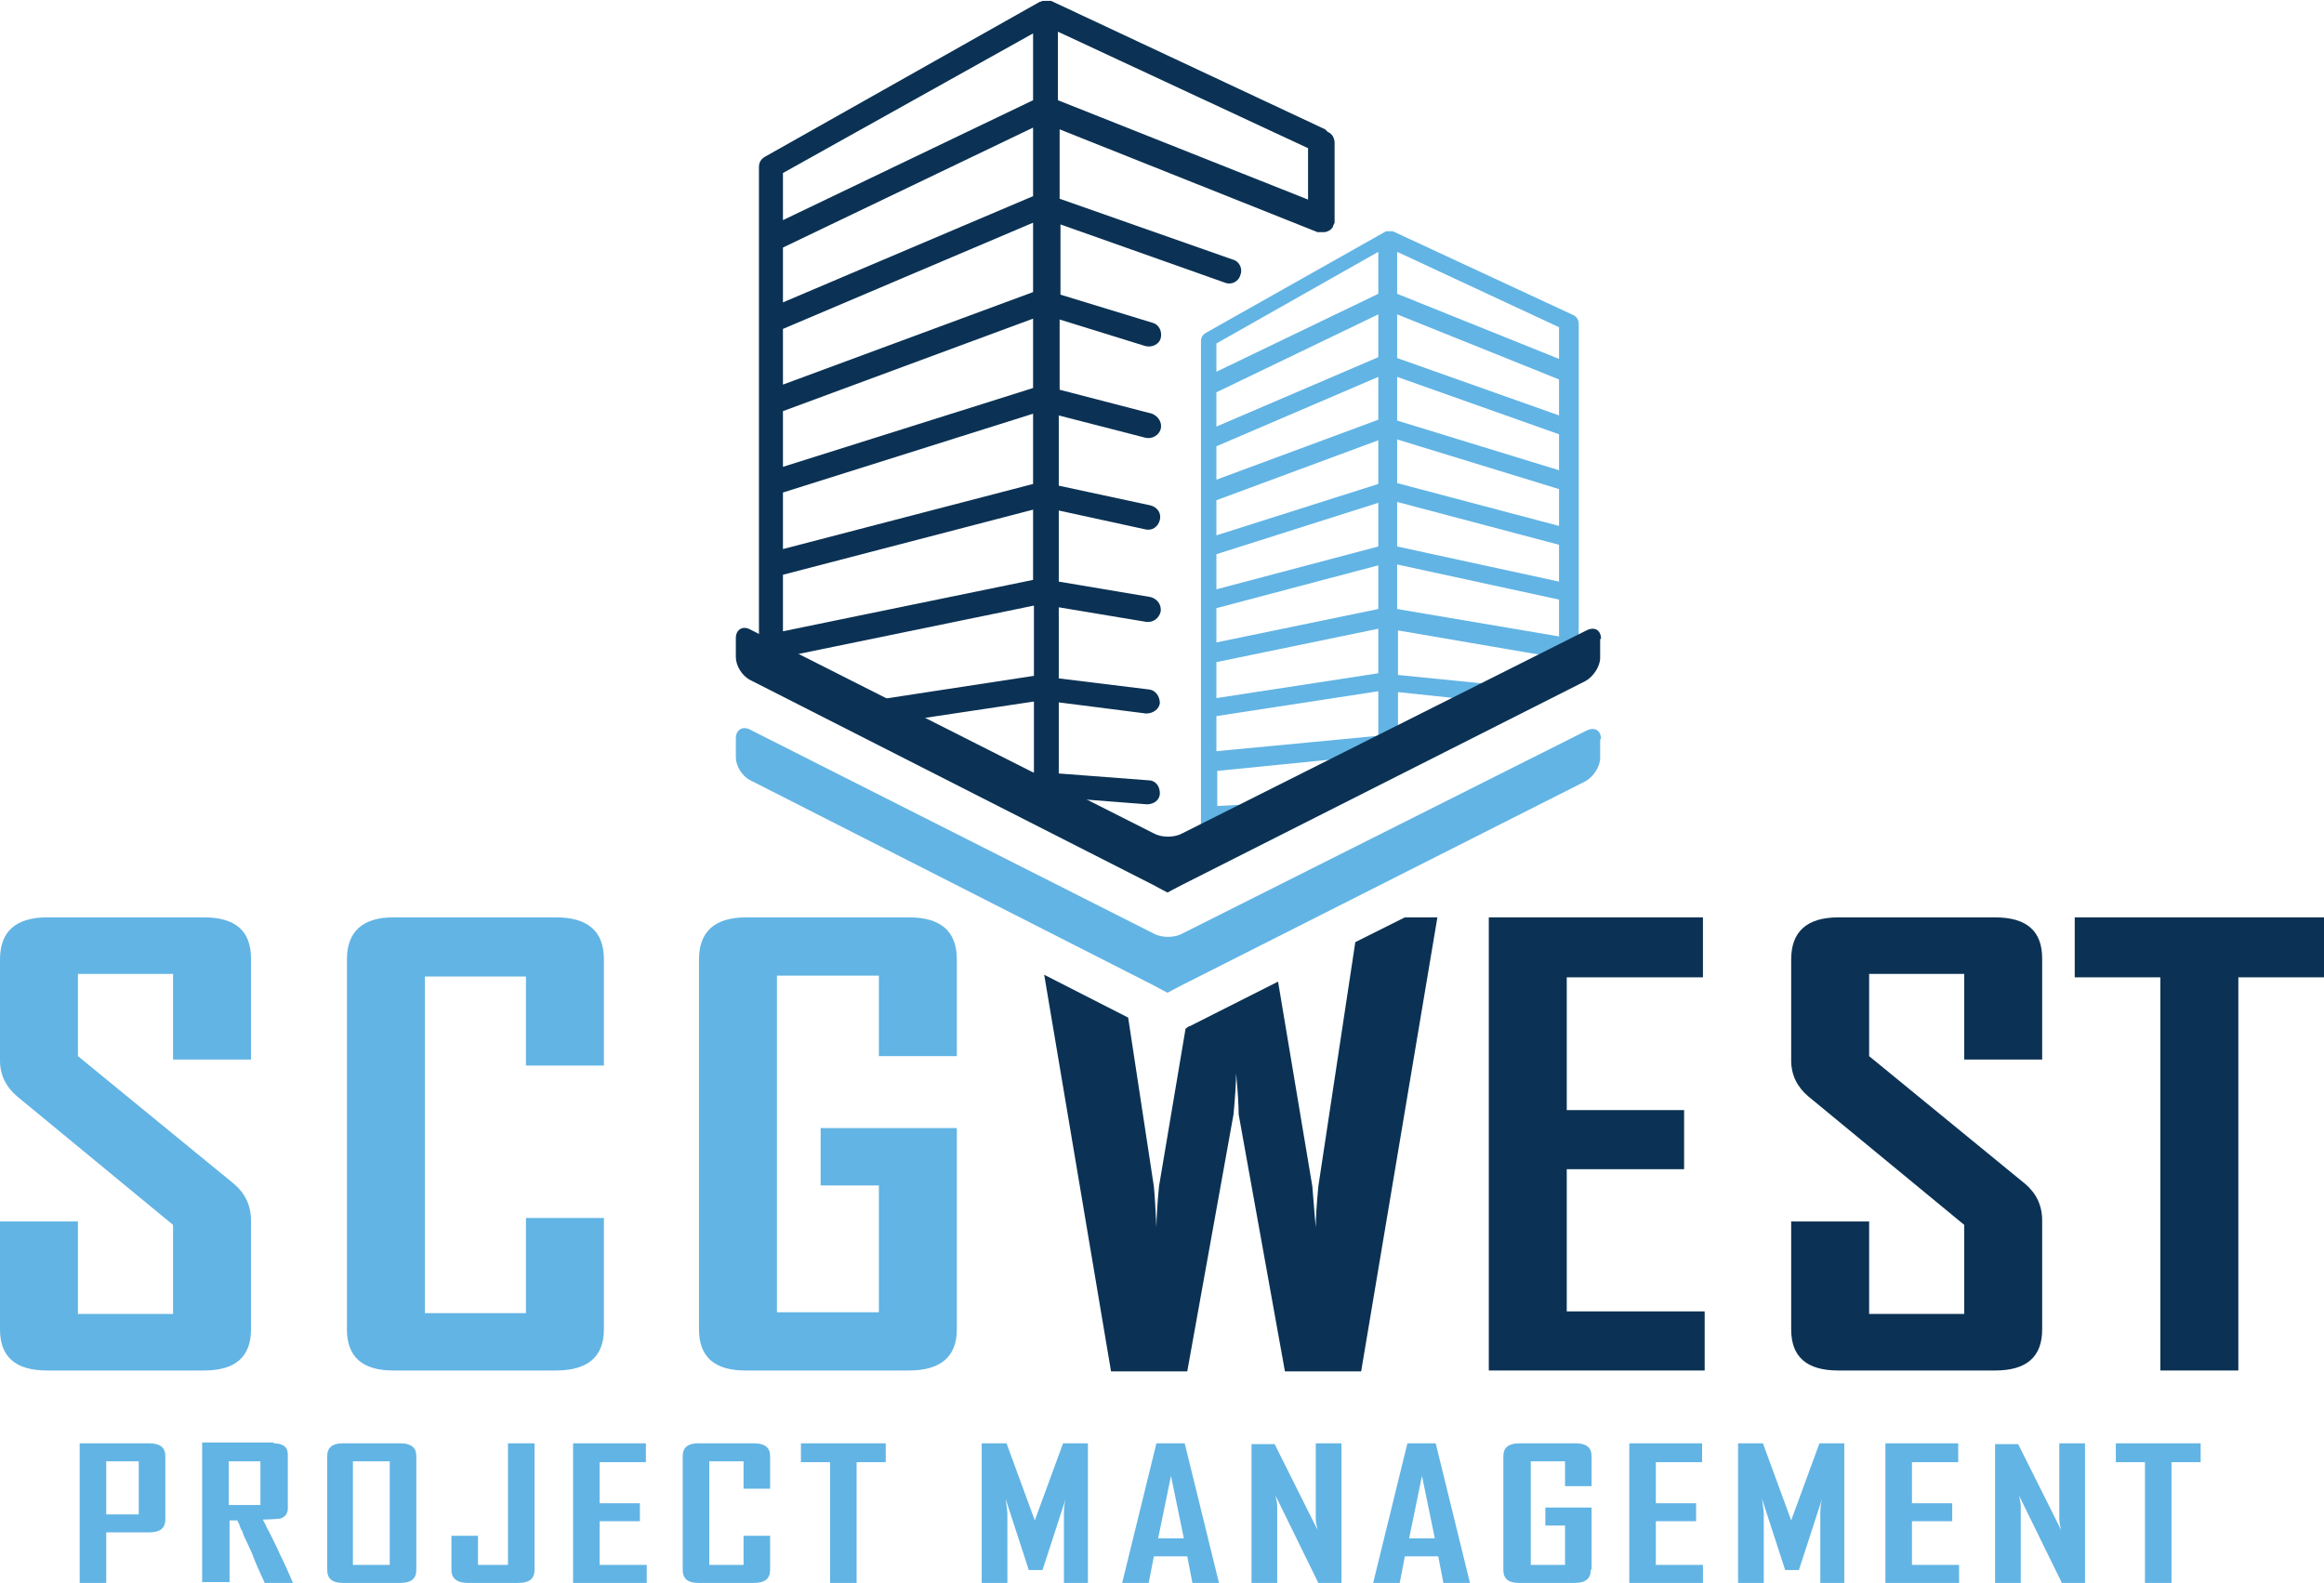
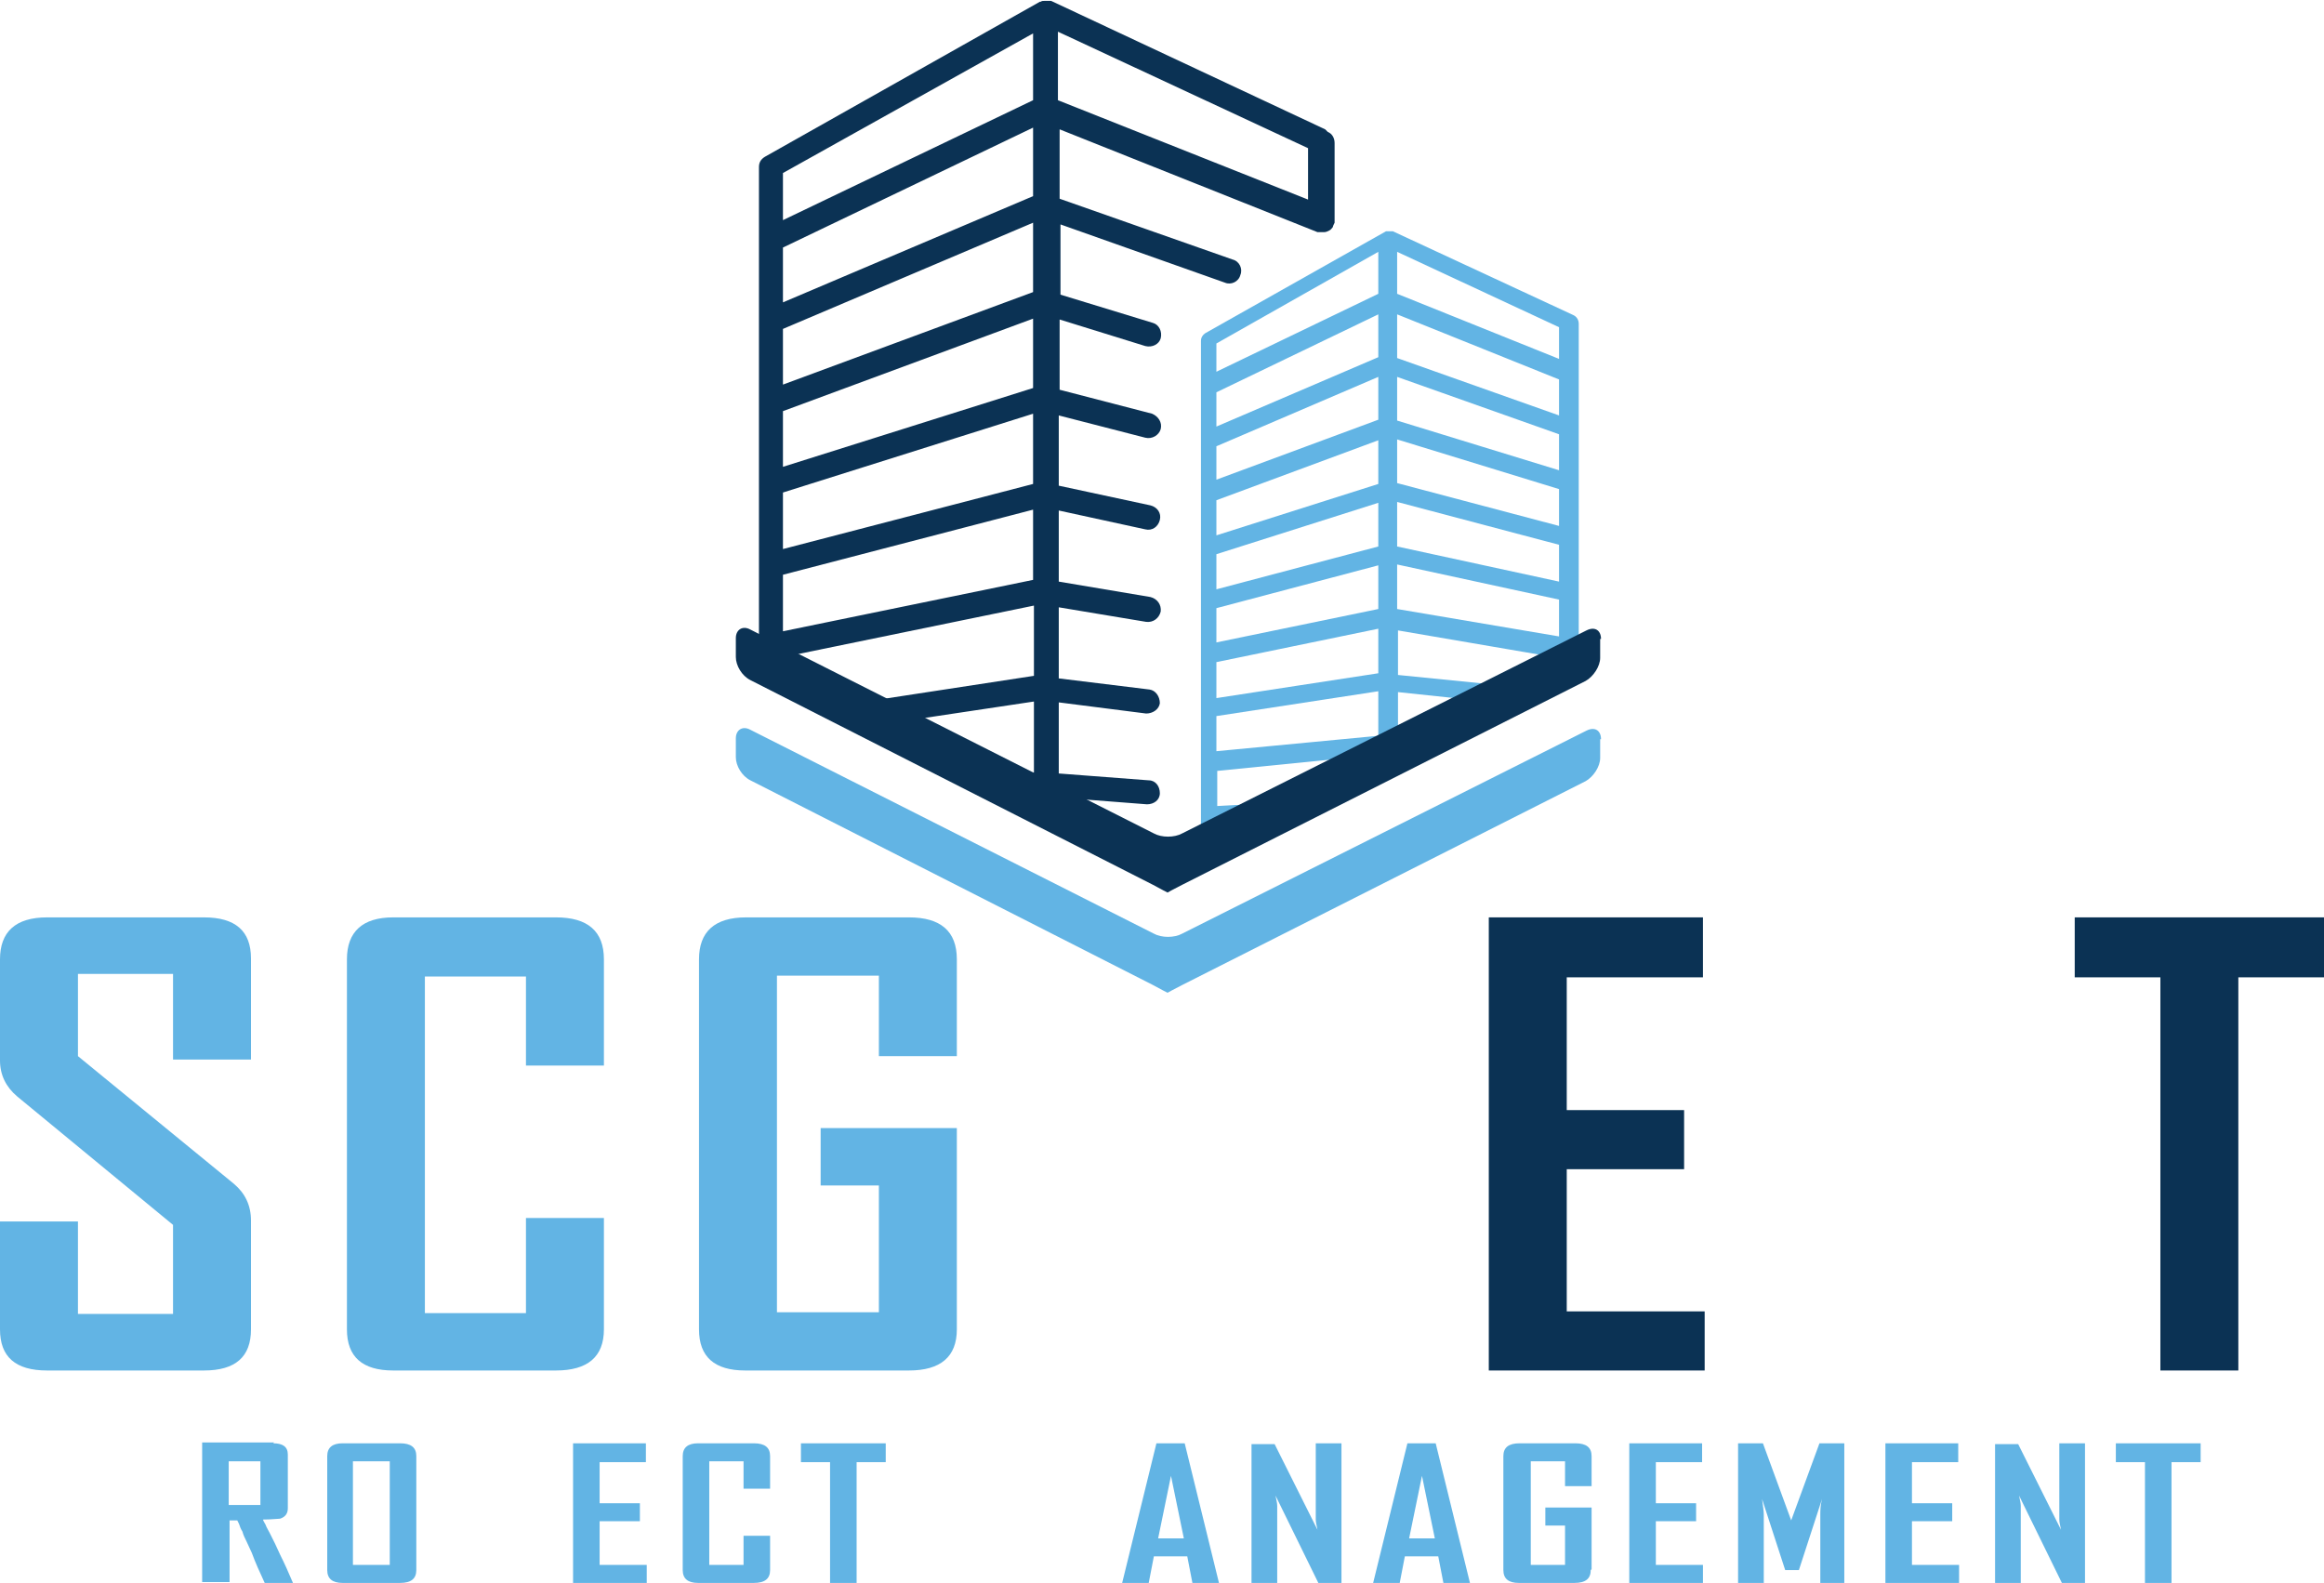
<svg xmlns="http://www.w3.org/2000/svg" id="uuid-11e78fe0-2516-47d1-9e43-21e7c40e40a1" data-name="Layer 1" viewBox="0 0 271.3 184.8">
  <g>
    <g>
-       <path d="m19.3,177.4c0,1-.6,1.5-1.9,1.5h-5v5.9h-3.1v-16.3h8.1c1.3,0,1.9.5,1.9,1.5v7.4Zm-3.1-.6v-6.2h-3.8v6.2h3.8Z" fill="#62b4e4" />
      <path d="m31.9,168.5c1.1,0,1.7.4,1.7,1.3v6.3c0,.6-.3,1-.9,1.2-.3,0-1,.1-2,.1,0,.1.2.4.3.6.1.3.3.6.5,1,.2.4.4.8.6,1.2.2.4.4.9.6,1.3.5,1,1,2.1,1.5,3.3h-3.3c-.6-1.3-1.1-2.4-1.5-3.5-.2-.4-.4-.9-.6-1.3-.2-.4-.4-.8-.5-1.2-.2-.3-.3-.6-.4-.9-.1-.2-.2-.4-.2-.4h-.9v7.2h-3.2v-16.3h8.4Zm-5.2,2.1v5.1h3.7v-5.1h-3.7Z" fill="#62b4e4" />
      <path d="m48.6,183.3c0,1-.6,1.5-1.9,1.5h-6.7c-1.2,0-1.8-.5-1.8-1.5v-13.3c0-1,.6-1.5,1.8-1.5h6.7c1.3,0,1.9.5,1.9,1.5v13.3Zm-3.1-.6v-12.1h-4.3v12.1h4.3Z" fill="#62b4e4" />
-       <path d="m62.4,183.3c0,1-.6,1.5-1.9,1.5h-5.9c-1.2,0-1.9-.5-1.9-1.5v-4h3.1v3.4h3.5v-14.2h3.1v14.8Z" fill="#62b4e4" />
      <path d="m75.5,184.8h-8.6v-16.3h8.5v2.2h-5.4v4.8h4.7v2.1h-4.7v5.1h5.5v2.2Z" fill="#62b4e4" />
      <path d="m89.9,183.3c0,1-.6,1.5-1.9,1.5h-6.5c-1.2,0-1.8-.5-1.8-1.5v-13.3c0-1,.6-1.5,1.8-1.5h6.5c1.3,0,1.9.5,1.9,1.5v3.8h-3.1v-3.2h-4v12.1h4v-3.4h3.1v4Z" fill="#62b4e4" />
      <path d="m103.4,170.7h-3.4v14.1h-3.1v-14.1h-3.4v-2.2h9.9v2.2Z" fill="#62b4e4" />
-       <path d="m127.2,184.8h-3v-8c0-.4,0-1,.2-1.8l-2.7,8.3h-1.6l-2.7-8.3c.1.8.2,1.4.2,1.8v8h-3v-16.3h2.9l3.3,9c0,0,0,.3,0,.7,0-.2,0-.4,0-.7l3.3-9h2.9v16.3Z" fill="#62b4e4" />
      <path d="m142.3,184.8h-3.1l-.6-3.1h-3.9l-.6,3.1h-3.1s4-16.3,4-16.3h3.3l4,16.3Zm-4.1-5.2l-1.5-7.3-1.5,7.3h3Z" fill="#62b4e4" />
      <path d="m156.6,184.8h-2.7l-5-10.2c.1.5.2.9.2,1.2v9.1h-3v-16.3h2.7l5,10c-.1-.5-.2-.9-.2-1.2v-8.9h3v16.3Z" fill="#62b4e4" />
      <path d="m171.6,184.8h-3.1l-.6-3.1h-3.9l-.6,3.1h-3.1s4-16.3,4-16.3h3.3l4,16.3Zm-4.1-5.2l-1.5-7.3-1.5,7.3h3Z" fill="#62b4e4" />
      <path d="m185.7,183.3c0,1-.6,1.5-1.9,1.5h-6.5c-1.2,0-1.8-.5-1.8-1.5v-13.3c0-1,.6-1.5,1.9-1.5h6.5c1.3,0,1.9.5,1.9,1.5v3.5h-3.1v-2.9h-4v12.1h4v-4.6h-2.3v-2.1h5.4v7.2Z" fill="#62b4e4" />
      <path d="m198.8,184.8h-8.6v-16.3h8.5v2.2h-5.4v4.8h4.7v2.1h-4.7v5.1h5.5v2.2Z" fill="#62b4e4" />
      <path d="m215.5,184.8h-3v-8c0-.4,0-1,.2-1.8l-2.7,8.3h-1.6l-2.7-8.3c.1.8.2,1.4.2,1.8v8h-3v-16.3h2.9l3.3,9c0,0,0,.3,0,.7,0-.2,0-.4,0-.7l3.3-9h2.9v16.3Z" fill="#62b4e4" />
      <path d="m228.7,184.8h-8.6v-16.3h8.5v2.2h-5.4v4.8h4.7v2.1h-4.7v5.1h5.5v2.2Z" fill="#62b4e4" />
      <path d="m243.4,184.8h-2.7l-5-10.2c.1.5.2.9.2,1.2v9.1h-3v-16.3h2.7l5,10c-.1-.5-.2-.9-.2-1.2v-8.9h3v16.3Z" fill="#62b4e4" />
      <path d="m256.9,170.7h-3.4v14.1h-3.1v-14.1h-3.4v-2.2h9.9v2.2Z" fill="#62b4e4" />
    </g>
    <g>
      <path d="m29.3,155.2c0,3.2-1.8,4.8-5.5,4.8H5.5c-3.7,0-5.5-1.6-5.5-4.8v-12.6h9.1v10.8h11.1v-10.4L2,128c-1.3-1.1-2-2.5-2-4.2v-11.8c0-3.2,1.8-4.9,5.5-4.9h18.3c3.7,0,5.5,1.6,5.5,4.8v11.8h-9.1v-10h-11.1v9.6l18.2,14.9c1.3,1.1,2,2.5,2,4.3v12.6Z" fill="#62b4e4" />
      <path d="m70.5,155.2c0,3.2-1.9,4.8-5.6,4.8h-19c-3.6,0-5.4-1.6-5.4-4.8v-43.2c0-3.2,1.8-4.9,5.4-4.9h19c3.7,0,5.6,1.6,5.6,4.9v12.4h-9.1v-10.4h-11.8v39.3h11.8v-11.1h9.1v13.1Z" fill="#62b4e4" />
-       <path d="m111.7,155.2c0,3.2-1.9,4.8-5.6,4.8h-19.1c-3.6,0-5.4-1.6-5.4-4.8v-43.2c0-3.2,1.8-4.9,5.5-4.9h19c3.7,0,5.6,1.6,5.6,4.9v11.3h-9.1v-9.4h-11.9v39.3h11.9v-14.8h-6.8v-6.7h15.9v23.5Z" fill="#62b4e4" />
+       <path d="m111.7,155.2c0,3.2-1.9,4.8-5.6,4.8h-19.1c-3.6,0-5.4-1.6-5.4-4.8v-43.2c0-3.2,1.8-4.9,5.5-4.9h19c3.7,0,5.6,1.6,5.6,4.9v11.3h-9.1v-9.4h-11.9v39.3h11.9v-14.8h-6.8v-6.7h15.9Z" fill="#62b4e4" />
      <path d="m199,160h-25.2v-52.9h25v7h-15.9v15.5h13.7v6.9h-13.7v16.6h16.1v7Z" fill="#0b3254" />
-       <path d="m238.4,155.2c0,3.2-1.8,4.8-5.5,4.8h-18.3c-3.7,0-5.5-1.6-5.5-4.8v-12.6h9.1v10.8h11.1v-10.4l-18.2-15c-1.3-1.1-2-2.5-2-4.2v-11.8c0-3.2,1.8-4.9,5.5-4.9h18.3c3.7,0,5.5,1.6,5.5,4.8v11.8h-9.1v-10h-11.1v9.6l18.2,14.9c1.3,1.1,2,2.5,2,4.3v12.6Z" fill="#0b3254" />
      <path d="m271.3,114.1h-10v45.9h-9.1v-45.9h-10v-7h29.1v7Z" fill="#0b3254" />
    </g>
-     <path d="m158.2,110.1l-4.3,28.4c-.2,2.1-.3,3.8-.3,4.8-.2-2.1-.3-3.8-.4-4.8l-4-23.9-10.3,5.2s0,0,0,0c-.2,0-.3.2-.5.3l-3.1,18.4c-.2,2.1-.3,3.8-.3,4.8-.1-2.1-.2-3.8-.3-4.8l-3-19.7-9.8-5,7.8,46.3h8.9l5.4-30c.2-2.1.3-3.8.3-4.8.2,2.1.3,3.8.3,4.8l5.4,30h8.9l8.9-53h-3.8l-5.8,2.9Z" fill="#0b3254" />
  </g>
  <g>
    <g>
      <path d="m154.7,15.1S122.7.1,122.7.1c0,0-.1,0-.2,0-.2,0-.3,0-.5,0-.2,0-.4,0-.5.1,0,0,0,0-.1,0l-32.1,18.1c-.5.3-.7.7-.7,1.2v58c.9,0,1.9,0,2.9.3v-1.1l29.2-6v8.2l-20.9,3.2c.7.3,1.3.6,2,.9,1,.4,2,.8,2.9,1.3l16-2.4v8.3l-3.9.4c2.3,1.1,4.6,2.2,6.8,3.4v-.9l10.3.8c.8,0,1.5-.5,1.5-1.3,0-.8-.5-1.5-1.3-1.5l-10.5-.8v-8.3l10.2,1.3c.8,0,1.5-.5,1.6-1.2,0-.8-.5-1.5-1.2-1.6l-10.6-1.3v-8.3l10.2,1.7c.8.1,1.5-.4,1.7-1.2.1-.8-.4-1.5-1.2-1.7l-10.7-1.8v-8.3l10.1,2.2c.8.2,1.5-.3,1.7-1.1.2-.8-.3-1.5-1.1-1.7l-10.7-2.3v-8.2l10.1,2.6c.8.2,1.6-.3,1.8-1,.2-.8-.3-1.5-1-1.8l-10.8-2.8v-8.2l10,3.1c.8.2,1.6-.2,1.8-.9.2-.8-.2-1.6-.9-1.8l-10.8-3.3v-8.2l19.2,6.8c.7.3,1.6-.1,1.8-.9.3-.7-.1-1.6-.9-1.8l-20.2-7.1v-8.1l30.1,12c0,0,.2,0,.3,0,.2,0,.3,0,.5,0,.2,0,.4-.1.6-.2.2-.1.3-.3.4-.4,0-.1.1-.3.2-.5,0-.1,0-.2,0-.3v-9c0-.6-.3-1.1-.8-1.3Zm-34.1,52.6l-29.2,6v-6.6l29.2-7.6v8.2Zm0-11.2l-29.2,7.6v-6.6l29.2-9.2v8.2Zm0-11.2l-29.2,9.2v-6.5l29.2-10.8v8.1Zm0-11.2l-29.2,10.8v-6.5l29.2-12.4v8.1Zm0-11.2l-29.2,12.4v-6.4l29.2-14v8Zm0-11.2l-29.2,14v-5.5L120.6,3.9v7.9Zm32.1,11.6l-29.2-11.6V3.7l29.2,13.6v6Z" fill="#0b3254" />
      <path d="m140.4,98.6c.5-.5,1.1-.9,1.6-1.3v-1.1h2.2c.1-.2.2-.3.4-.3.3-.2.6-.3.9-.3.7-.4,1.4-.8,2.2-1.2.6-.3,1.2-.5,1.8-.7l-7.4.4v-4.1l17-1.7c1.2-1.1,2.4-2.2,3.9-2.9,0,0,.1,0,.2,0v-4.6l8.5.9c1.3-.6,2.5-1.1,3.8-1.7,0,0-.2,0-.3,0l-12-1.2v-5.2l18.7,3.2c.8-.4,1.6-.9,2.4-1.3v-37.7c0-.4-.2-.8-.6-1l-21.1-9.8c0,0-.1,0-.2,0h0s0,0,0,0h0s0,0,0,0c0,0-.2,0-.2,0h0c-.1,0-.3,0-.4,0h0s0,0,0,0c0,0,0,0,0,0h0s0,0,0,0h0s0,0,0,0c0,0,0,0,0,0h0s0,0,0,0c0,0,0,0,0,0l-21.1,11.9c-.3.2-.5.5-.5.9v11.9s0,0,0,0v6.2s0,0,0,0v6.2s0,0,0,0v34.9c.2,0,.4-.2.5-.2Zm22.7-69.2l18.9,8.8v3.7l-18.9-7.6v-5Zm0,7.3l18.9,7.6v4.2l-18.9-6.7v-5.1Zm0,7.3l18.9,6.7v4.2l-18.9-5.8v-5.1Zm0,7.3l18.9,5.8v4.3l-18.9-5v-5.1Zm0,7.3l18.9,5v4.3l-18.9-4.1v-5.1Zm0,7.3l18.9,4.1v4.3l-18.9-3.2v-5.2Zm-21.1-25.8l18.9-10.7v4.9l-18.9,9.1v-3.3Zm0,5.7l18.9-9.1v5l-18.9,8.1v-3.9Zm0,6.3l18.9-8.1v5l-18.9,7v-4Zm0,6.3l18.9-7v5.1l-18.9,6v-4Zm0,6.3l18.9-6v5.1l-18.9,5v-4.1Zm0,6.3l18.9-5v5.1l-18.9,3.9v-4.1Zm0,6.3l18.9-3.9v5.2l-18.9,2.9v-4.1Zm0,6.3l18.9-2.9v5.2l-18.9,1.8v-4.1Z" fill="#62b4e4" />
    </g>
    <g>
      <path d="m186.9,74.6c0-1-.7-1.5-1.7-1l-47.2,23.7c-.9.5-2.4.5-3.3,0l-47.1-23.8c-.9-.5-1.7,0-1.7,1v2.2c0,1,.7,2.2,1.7,2.7l47,23.9c.9.5,1.7.9,1.7.9s0,0,0,0c0,0,0,0,0,0,0,0,0,0,0,0s.7-.4,1.7-.9l47.1-23.8c.9-.5,1.7-1.7,1.7-2.7v-2.2Z" fill="#0b3254" />
      <path d="m186.9,86.3c0-1-.7-1.5-1.7-1l-47.2,23.7c-.9.5-2.4.5-3.3,0l-47.1-23.8c-.9-.5-1.7,0-1.7,1v2.2c0,1,.7,2.2,1.7,2.7l47,23.9c.9.5,1.7.9,1.7.9s0,0,0,0c0,0,0,0,0,0,0,0,0,0,0,0s.7-.4,1.7-.9l47.1-23.8c.9-.5,1.7-1.7,1.7-2.7v-2.2Z" fill="#62b4e4" />
    </g>
  </g>
</svg>